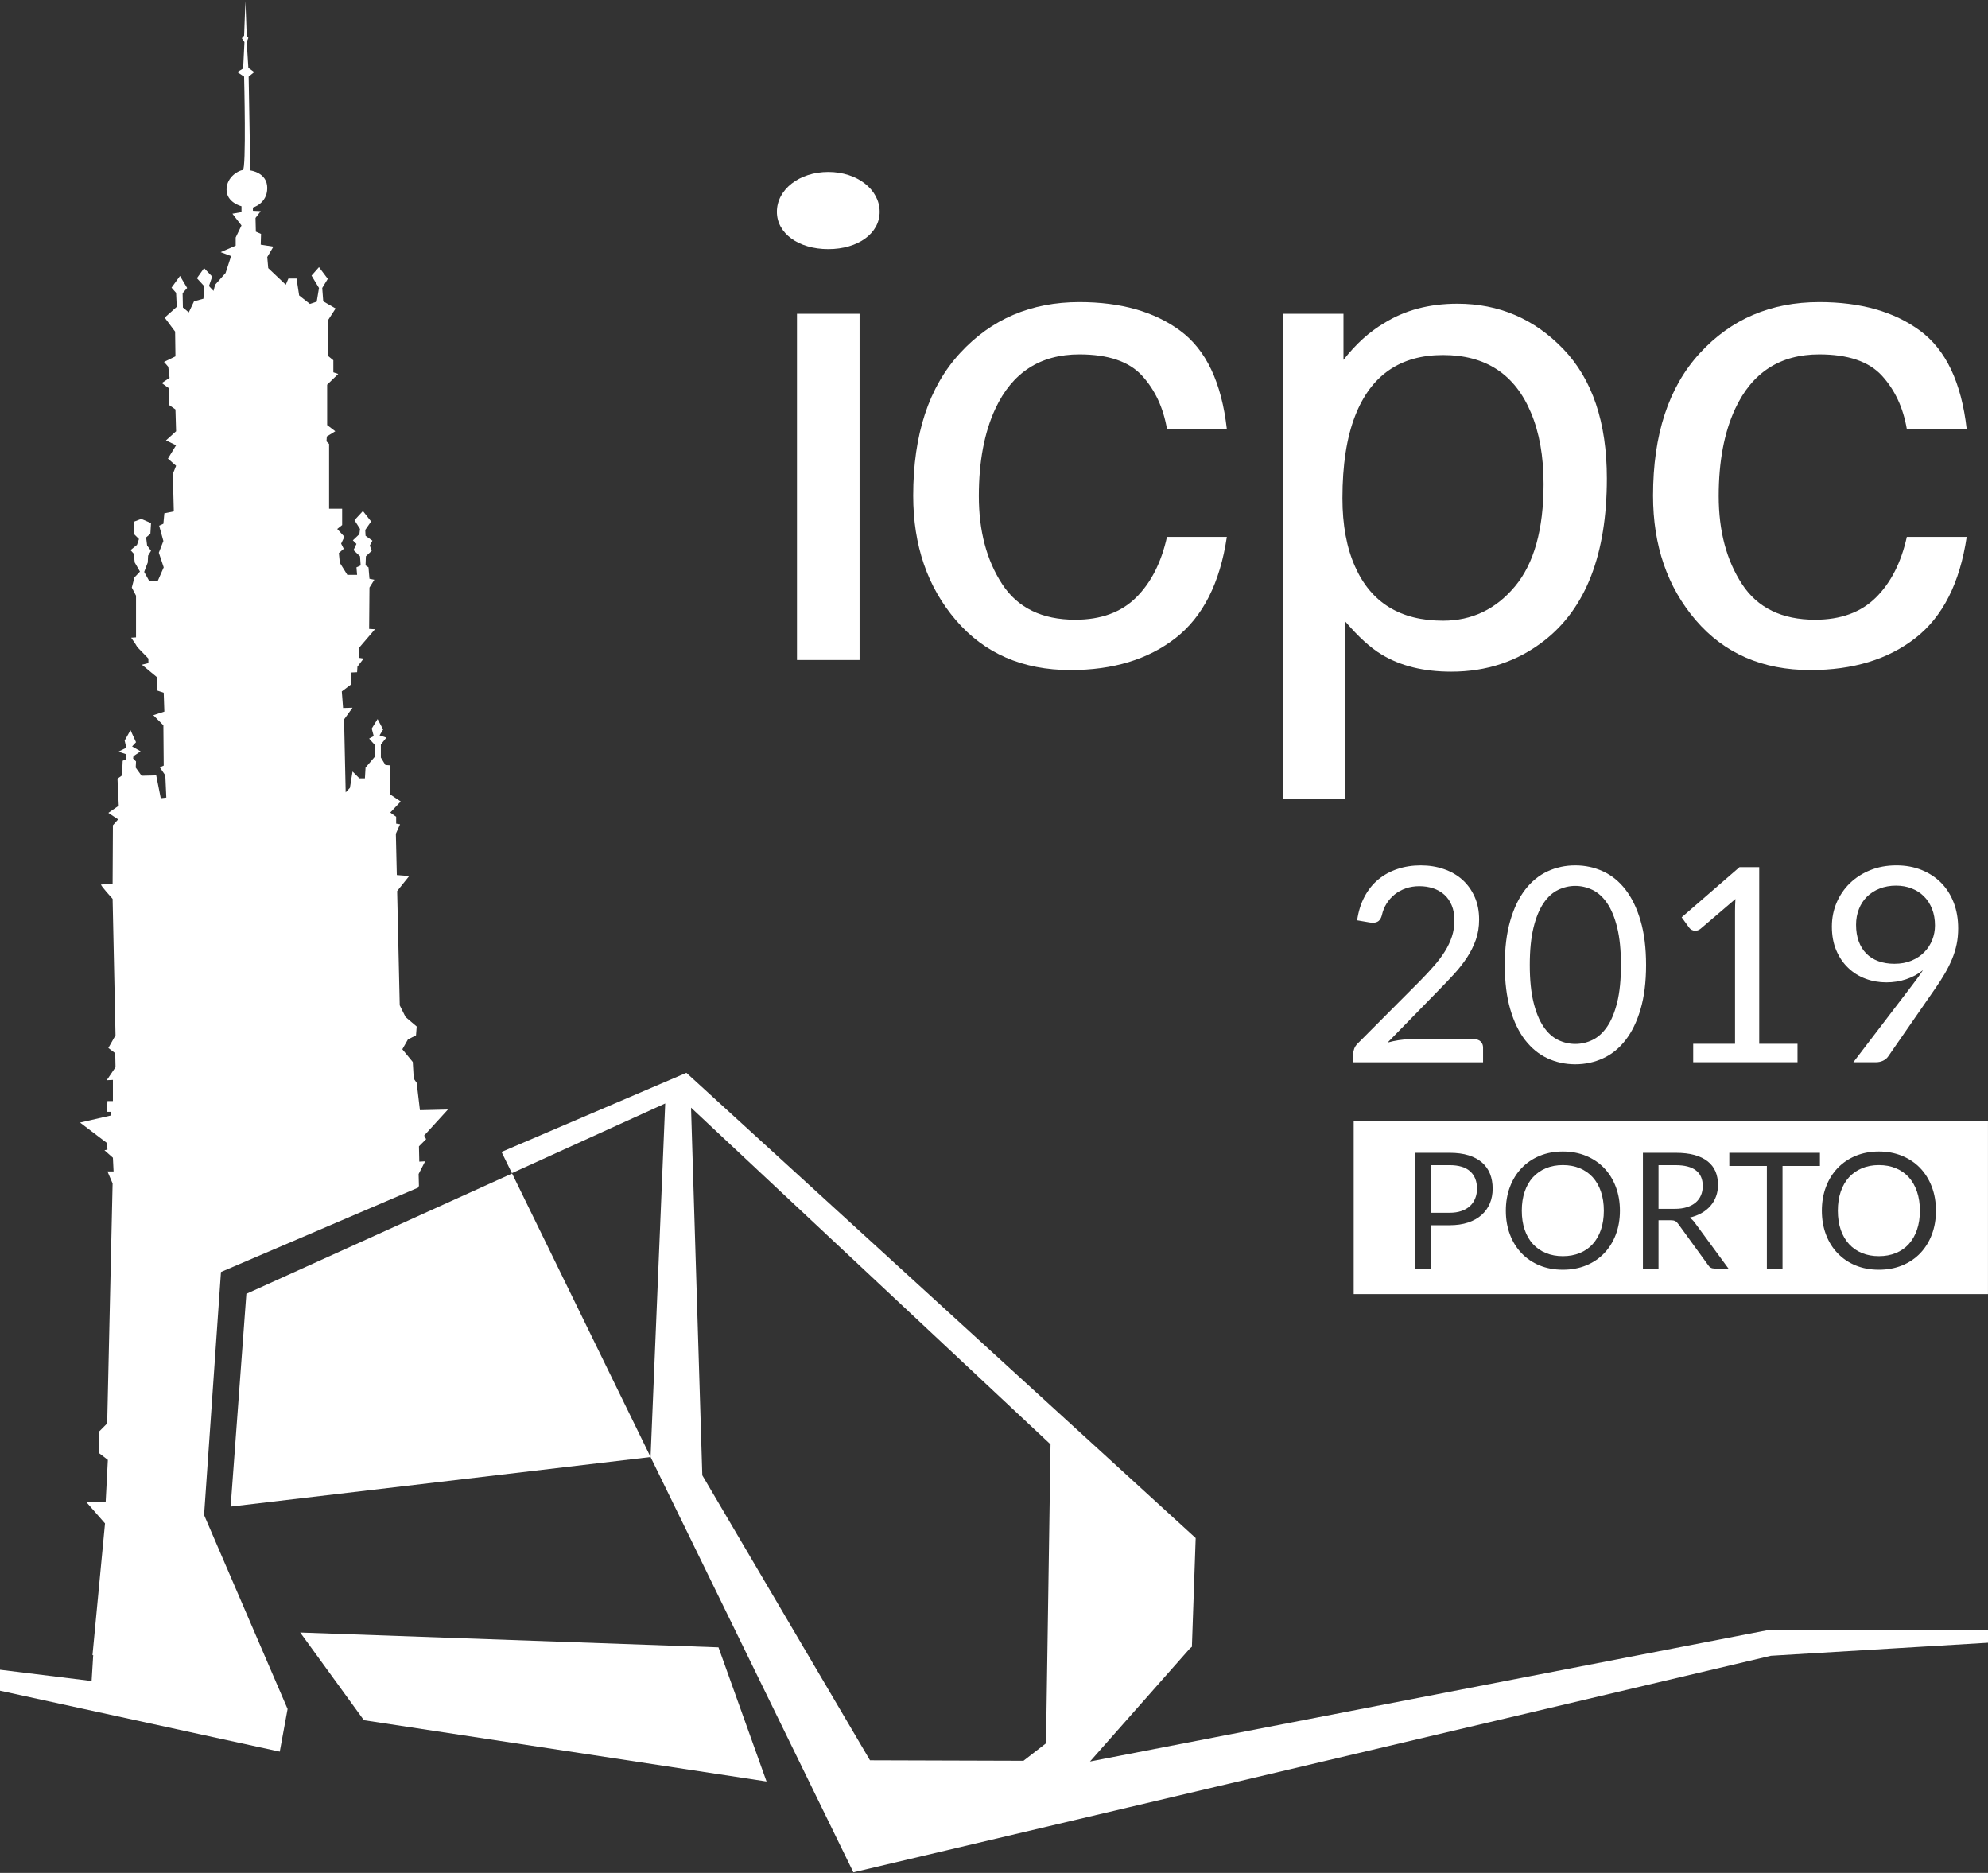
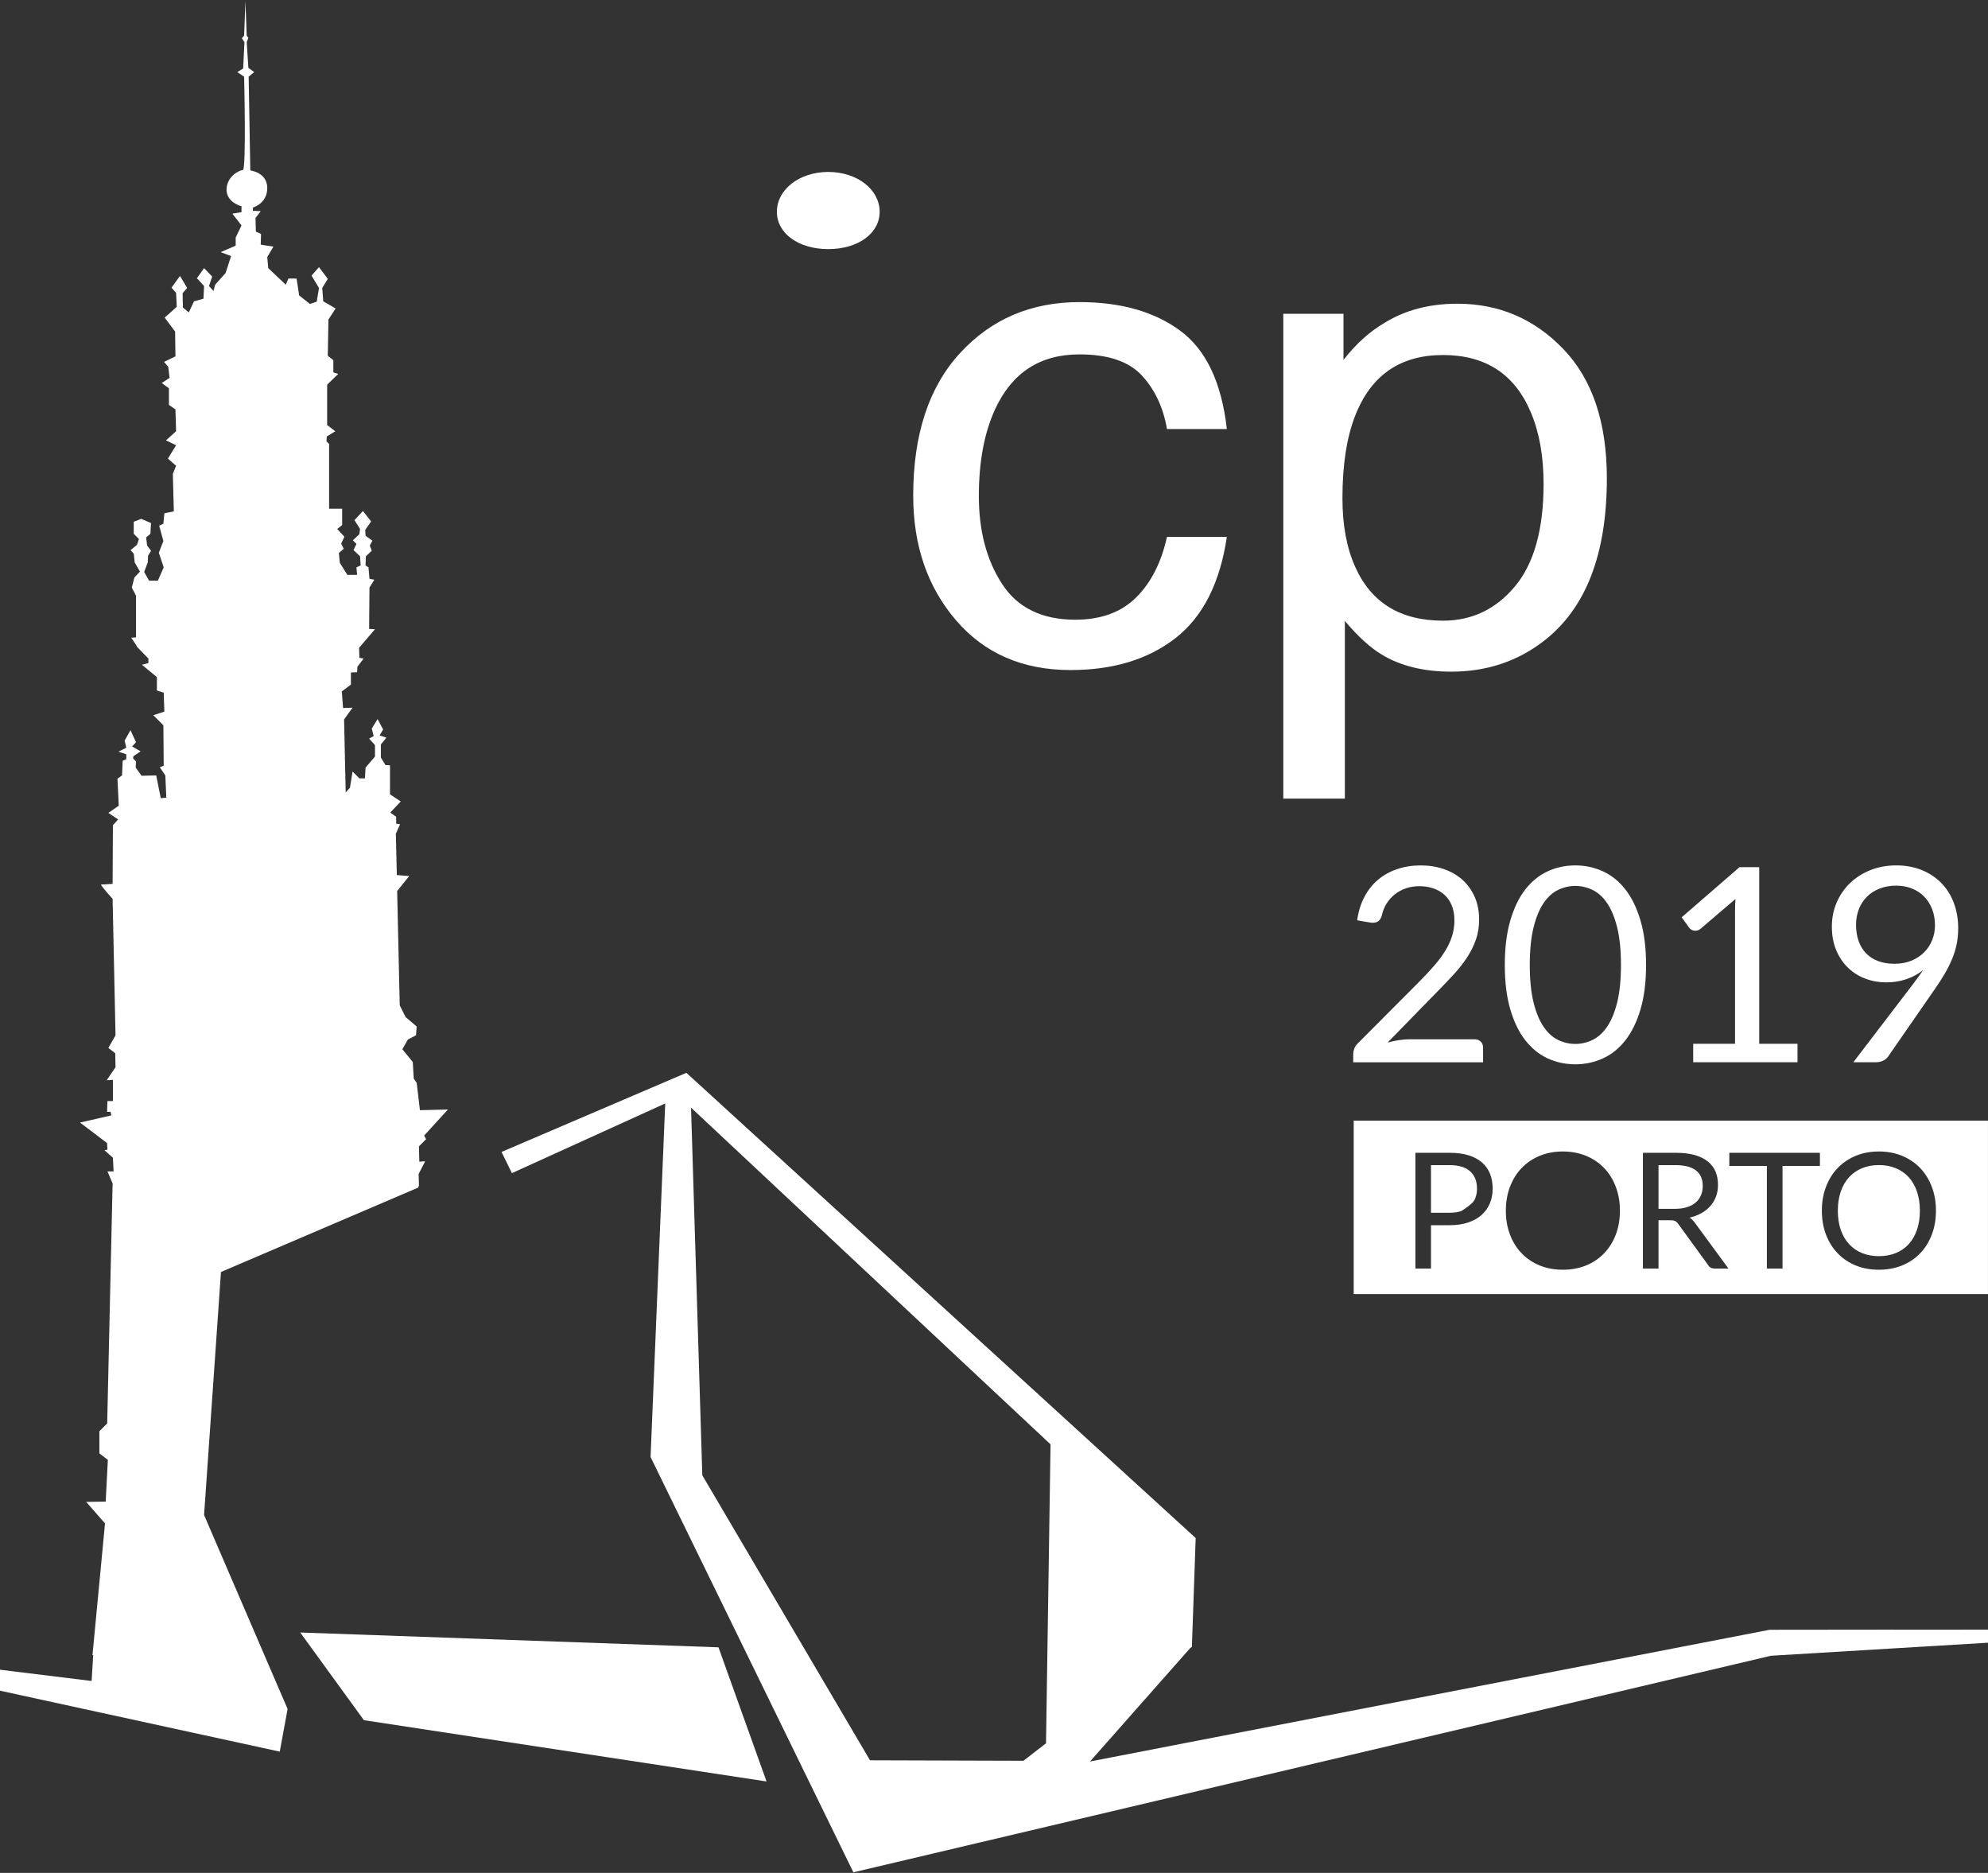
<svg xmlns="http://www.w3.org/2000/svg" width="1464" height="1379" viewBox="0 0 1464 1379" fill="none">
  <rect x="0" y="0" width="1464" height="1379" fill="#333333" stroke="none" />
  <g clip-path="url(#clip0_1993_5321)">
    <path d="M1046.25 637.204C1052.31 637.204 1058 638.09 1063.24 639.912C1068.51 641.71 1073.07 644.322 1076.91 647.745C1080.73 651.193 1083.76 655.38 1085.95 660.306C1088.17 665.256 1089.25 670.847 1089.25 677.103C1089.25 682.448 1088.46 687.374 1086.86 691.906C1085.26 696.462 1083.09 700.796 1080.36 704.983C1077.62 709.146 1074.47 713.185 1070.9 717.076C1067.33 720.968 1063.56 724.958 1059.55 729.022L1021.84 767.641C1024.5 766.902 1027.21 766.336 1029.94 765.892C1032.68 765.449 1035.31 765.227 1037.85 765.227H1085.85C1087.8 765.227 1089.32 765.794 1090.46 766.951C1091.59 768.084 1092.16 769.537 1092.16 771.335V782.148H996.544V776.039C996.544 774.759 996.791 773.478 997.284 772.148C997.777 770.794 998.589 769.562 999.722 768.429L1045.66 722.323C1049.45 718.456 1052.92 714.737 1056.05 711.165C1059.18 707.594 1061.86 704.023 1064.1 700.427C1066.34 696.831 1068.04 693.162 1069.25 689.467C1070.46 685.773 1071.05 681.807 1071.05 677.62C1071.05 673.409 1070.38 669.714 1069.05 666.561C1067.72 663.384 1065.9 660.774 1063.56 658.705C1061.22 656.636 1058.49 655.084 1055.34 654.05C1052.21 653.015 1048.86 652.498 1045.26 652.498C1041.64 652.498 1038.32 653.04 1035.24 654.099C1032.18 655.183 1029.45 656.661 1027.08 658.557C1024.72 660.454 1022.73 662.719 1021.1 665.306C1019.45 667.916 1018.32 670.773 1017.63 673.901C1017.11 675.847 1016.3 677.251 1015.24 678.113C1014.18 678.975 1012.77 679.418 1011.05 679.418C1010.71 679.418 1010.36 679.394 1009.99 679.369C1009.62 679.32 1009.2 679.295 1008.74 679.221L999.426 677.62C1000.36 671.069 1002.16 665.281 1004.85 660.257C1007.51 655.232 1010.88 650.996 1014.99 647.597C1019.08 644.198 1023.79 641.612 1029.11 639.864C1034.4 638.09 1040.11 637.204 1046.25 637.204" fill="white" />
    <path d="M1212.2 710.52C1212.2 723.057 1210.84 733.918 1208.13 743.08C1205.45 752.242 1201.75 759.829 1197.07 765.838C1192.42 771.848 1186.9 776.306 1180.52 779.237C1174.17 782.168 1167.35 783.645 1160.08 783.645C1152.74 783.645 1145.92 782.168 1139.61 779.237C1133.31 776.306 1127.84 771.848 1123.16 765.838C1118.51 759.829 1114.84 752.242 1112.18 743.08C1109.49 733.918 1108.16 723.057 1108.16 710.52C1108.16 697.984 1109.49 687.122 1112.18 677.911C1114.84 668.7 1118.51 661.089 1123.16 655.055C1127.84 649.02 1133.31 644.538 1139.61 641.607C1145.92 638.676 1152.74 637.199 1160.08 637.199C1167.35 637.199 1174.17 638.676 1180.52 641.607C1186.9 644.538 1192.42 649.02 1197.07 655.055C1201.75 661.089 1205.45 668.7 1208.13 677.911C1210.84 687.122 1212.2 697.984 1212.2 710.52ZM1193.7 710.52C1193.7 699.585 1192.76 690.398 1190.94 682.96C1189.09 675.522 1186.63 669.562 1183.53 665.005C1180.42 660.474 1176.85 657.223 1172.79 655.252C1168.73 653.307 1164.49 652.296 1160.08 652.296C1155.67 652.296 1151.44 653.307 1147.37 655.252C1143.31 657.223 1139.74 660.474 1136.68 665.005C1133.6 669.562 1131.14 675.522 1129.32 682.96C1127.5 690.398 1126.56 699.585 1126.56 710.52C1126.56 721.456 1127.5 730.618 1129.32 738.032C1131.14 745.42 1133.6 751.405 1136.68 755.937C1139.74 760.469 1143.31 763.72 1147.37 765.69C1151.44 767.66 1155.67 768.645 1160.08 768.645C1164.49 768.645 1168.73 767.66 1172.79 765.69C1176.85 763.72 1180.42 760.469 1183.53 755.937C1186.63 751.405 1189.09 745.42 1190.94 738.032C1192.76 730.618 1193.7 721.456 1193.7 710.52Z" fill="white" />
    <path d="M1246.9 768.534H1277.71V670.805C1277.71 667.874 1277.81 664.918 1278.01 661.913L1252.39 683.809C1251.73 684.351 1251.06 684.72 1250.4 684.967C1249.73 685.213 1249.09 685.312 1248.5 685.312C1247.49 685.312 1246.61 685.09 1245.79 684.671C1245 684.228 1244.41 683.711 1243.99 683.12L1238.4 675.41L1281.01 638.491H1295.52V768.534H1323.72V782.13H1246.9V768.534Z" fill="white" />
    <path d="M1389.14 723.324C1383.75 723.324 1378.62 722.437 1373.8 720.615C1368.94 718.817 1364.71 716.181 1361.04 712.659C1357.37 709.161 1354.44 704.876 1352.27 699.753C1350.1 694.655 1349.02 688.818 1349.02 682.217C1349.02 675.936 1350.2 670.075 1352.52 664.607C1354.86 659.139 1358.13 654.361 1362.32 650.297C1366.53 646.234 1371.53 643.031 1377.34 640.692C1383.13 638.376 1389.51 637.194 1396.46 637.194C1403.3 637.194 1409.53 638.327 1415.15 640.593C1420.74 642.859 1425.54 646.037 1429.56 650.101C1433.55 654.164 1436.63 659.041 1438.79 664.705C1440.96 670.37 1442.04 676.651 1442.04 683.523C1442.04 687.66 1441.68 691.576 1440.91 695.27C1440.15 698.965 1439.02 702.585 1437.56 706.108C1436.08 709.654 1434.34 713.177 1432.29 716.674C1430.27 720.171 1427.96 723.791 1425.35 727.535L1390.45 777.927C1389.56 779.208 1388.33 780.218 1386.73 780.981C1385.15 781.769 1383.3 782.139 1381.23 782.139H1364.83L1408.45 725.023C1409.9 723.102 1411.28 721.255 1412.54 719.531C1413.82 717.782 1415 716.058 1416.13 714.309C1412.49 717.265 1408.35 719.482 1403.75 721.009C1399.14 722.56 1394.26 723.324 1389.14 723.324M1424.95 681.404C1424.95 676.946 1424.24 672.882 1422.81 669.262C1421.36 665.617 1419.39 662.538 1416.85 660.001C1414.31 657.464 1411.28 655.518 1407.81 654.164C1404.29 652.785 1400.45 652.095 1396.23 652.095C1391.85 652.095 1387.81 652.835 1384.19 654.263C1380.55 655.692 1377.47 657.662 1374.88 660.199C1372.32 662.736 1370.32 665.789 1368.95 669.311C1367.54 672.858 1366.83 676.724 1366.83 680.911C1366.83 685.443 1367.49 689.507 1368.77 693.054C1370.08 696.625 1371.95 699.655 1374.39 702.118C1376.83 704.581 1379.78 706.452 1383.28 707.708C1386.8 708.989 1390.72 709.63 1395.05 709.63C1399.83 709.63 1404.09 708.841 1407.81 707.265C1411.51 705.689 1414.61 703.62 1417.14 701.009C1419.68 698.423 1421.6 695.419 1422.96 692.02C1424.29 688.621 1424.95 685.074 1424.95 681.404" fill="white" />
-     <path d="M1172.89 866.785C1170.28 863.928 1167.11 861.711 1163.36 860.159C1159.65 858.607 1155.48 857.844 1150.9 857.844C1146.35 857.844 1142.18 858.607 1138.46 860.159C1134.75 861.711 1131.54 863.928 1128.91 866.785C1126.27 869.666 1124.25 873.188 1122.82 877.35C1121.4 881.513 1120.68 886.193 1120.68 891.439C1120.68 896.66 1121.4 901.364 1122.82 905.502C1124.25 909.64 1126.27 913.137 1128.91 916.019C1131.54 918.9 1134.75 921.092 1138.46 922.619C1142.18 924.146 1146.35 924.91 1150.9 924.91C1155.48 924.91 1159.65 924.146 1163.36 922.619C1167.11 921.092 1170.28 918.9 1172.89 916.019C1175.51 913.137 1177.53 909.64 1178.95 905.502C1180.38 901.364 1181.1 896.66 1181.1 891.439C1181.1 886.193 1180.38 881.513 1178.95 877.35C1177.53 873.188 1175.51 869.666 1172.89 866.785Z" fill="white" />
-     <path d="M1067.47 857.891H1053.8V892.962H1067.47C1070.75 892.962 1073.65 892.544 1076.19 891.658C1078.7 890.796 1080.82 889.564 1082.52 888.012C1084.22 886.436 1085.5 884.564 1086.36 882.397C1087.25 880.205 1087.69 877.816 1087.69 875.205C1087.69 869.762 1086.02 865.526 1082.67 862.472C1079.32 859.418 1074.24 857.891 1067.47 857.891Z" fill="white" />
+     <path d="M1067.47 857.891H1053.8V892.962H1067.47C1070.75 892.962 1073.65 892.544 1076.19 891.658C1084.22 886.436 1085.5 884.564 1086.36 882.397C1087.25 880.205 1087.69 877.816 1087.69 875.205C1087.69 869.762 1086.02 865.526 1082.67 862.472C1079.32 859.418 1074.24 857.891 1067.47 857.891Z" fill="white" />
    <path d="M1252.64 880.067C1253.5 878.023 1253.94 875.732 1253.94 873.245C1253.94 868.171 1252.27 864.329 1248.92 861.767C1245.57 859.181 1240.59 857.901 1233.97 857.901H1221.36V890.067H1233.43C1236.8 890.067 1239.76 889.648 1242.32 888.836C1244.88 888.023 1247.02 886.865 1248.75 885.387C1250.47 883.909 1251.75 882.136 1252.64 880.067" fill="white" />
    <path d="M1405.64 866.785C1403.03 863.928 1399.85 861.711 1396.13 860.159C1392.39 858.607 1388.22 857.844 1383.64 857.844C1379.09 857.844 1374.92 858.607 1371.2 860.159C1367.48 861.711 1364.31 863.928 1361.67 866.785C1359.04 869.666 1356.99 873.188 1355.56 877.35C1354.14 881.513 1353.42 886.193 1353.42 891.439C1353.42 896.66 1354.14 901.364 1355.56 905.502C1356.99 909.64 1359.04 913.137 1361.67 916.019C1364.31 918.9 1367.48 921.092 1371.2 922.619C1374.92 924.146 1379.09 924.91 1383.64 924.91C1388.22 924.91 1392.39 924.146 1396.13 922.619C1399.85 921.092 1403.03 918.9 1405.64 916.019C1408.25 913.137 1410.27 909.64 1411.69 905.502C1413.12 901.364 1413.84 896.66 1413.84 891.439C1413.84 886.193 1413.12 881.513 1411.69 877.35C1410.27 873.188 1408.25 869.666 1405.64 866.785Z" fill="white" />
    <path d="M996.887 952.834H1463.98V825.155H996.887V952.834ZM1097.15 886.088C1095.75 889.364 1093.73 892.197 1091.05 894.586C1088.39 896.975 1085.06 898.822 1081.09 900.152C1077.13 901.482 1072.57 902.122 1067.47 902.122H1053.81V934.018H1042.33V848.799H1067.47C1072.87 848.799 1077.55 849.416 1081.54 850.672C1085.53 851.928 1088.83 853.701 1091.44 855.992C1094.05 858.307 1096 861.065 1097.3 864.316C1098.58 867.567 1099.22 871.188 1099.22 875.203C1099.22 879.168 1098.53 882.788 1097.15 886.088M1189.91 908.994C1187.89 914.338 1185.03 918.92 1181.34 922.762C1177.67 926.604 1173.23 929.609 1168.06 931.727C1162.89 933.845 1157.15 934.904 1150.89 934.904C1144.64 934.904 1138.92 933.845 1133.78 931.727C1128.63 929.609 1124.2 926.604 1120.53 922.762C1116.83 918.92 1113.98 914.338 1111.96 908.994C1109.94 903.674 1108.93 897.812 1108.93 891.433C1108.93 885.054 1109.94 879.192 1111.96 873.872C1113.98 868.528 1116.83 863.922 1120.53 860.055C1124.2 856.213 1128.63 853.208 1133.78 851.065C1138.92 848.923 1144.64 847.839 1150.89 847.839C1157.15 847.839 1162.89 848.923 1168.06 851.065C1173.23 853.208 1177.67 856.213 1181.34 860.055C1185.03 863.922 1187.89 868.528 1189.91 873.872C1191.93 879.192 1192.94 885.054 1192.94 891.433C1192.94 897.812 1191.93 903.674 1189.91 908.994ZM1262.61 934.018C1260.52 934.018 1258.97 933.205 1257.98 931.579L1235.87 901.137C1235.2 900.176 1234.46 899.487 1233.67 899.068C1232.86 898.65 1231.68 898.453 1230.1 898.453H1221.36V934.018H1209.88V848.799H1233.97C1239.36 848.799 1244.02 849.341 1247.93 850.425C1251.85 851.533 1255.1 853.11 1257.66 855.178C1260.22 857.223 1262.1 859.71 1263.35 862.617C1264.56 865.547 1265.17 868.799 1265.17 872.419C1265.17 875.424 1264.71 878.231 1263.75 880.842C1262.81 883.477 1261.43 885.817 1259.63 887.886C1257.81 889.98 1255.62 891.753 1253.03 893.206C1250.42 894.684 1247.49 895.792 1244.19 896.556C1245.62 897.393 1246.88 898.6 1248.01 900.176L1272.86 934.018H1262.61ZM1340.22 858.504H1312.68V934.018H1301.16V858.504H1273.5V848.799H1340.22V858.504ZM1422.63 908.994C1420.61 914.338 1417.75 918.92 1414.08 922.762C1410.39 926.604 1405.96 929.609 1400.78 931.727C1395.61 933.845 1389.9 934.904 1383.64 934.904C1377.36 934.904 1371.65 933.845 1366.5 931.727C1361.35 929.609 1356.94 926.604 1353.25 922.762C1349.56 918.92 1346.7 914.338 1344.68 908.994C1342.66 903.674 1341.65 897.812 1341.65 891.433C1341.65 885.054 1342.66 879.192 1344.68 873.872C1346.7 868.528 1349.56 863.922 1353.25 860.055C1356.94 856.213 1361.35 853.208 1366.5 851.065C1371.65 848.923 1377.36 847.839 1383.64 847.839C1389.9 847.839 1395.61 848.923 1400.78 851.065C1405.96 853.208 1410.39 856.213 1414.08 860.055C1417.75 863.922 1420.61 868.528 1422.63 873.872C1424.67 879.192 1425.66 885.054 1425.66 891.433C1425.66 897.812 1424.67 903.674 1422.63 908.994Z" fill="white" />
    <path d="M221.087 1202.01L267.982 1266.57L564.495 1311.69L529.103 1212.92L221.087 1202.01Z" fill="white" />
    <path d="M1394.99 1199.95L1395.28 1199.9L1303.17 1200L802.696 1296.99L876.364 1213.62L877.742 1212.53L880.526 1132.46L505.469 789.917L369.342 848.165L376.977 863.78L489.878 812.478L479.091 1072.81L605.094 1330.78L628.443 1378.58L1304.13 1219.13L1464 1209.53V1199.9L1394.99 1199.95ZM770.309 1283.59L753.708 1296.45L640.684 1296.1L517.192 1086.26L508.891 815.556L773.634 1063.48L770.309 1283.59Z" fill="white" />
-     <path d="M181.432 952.628L169.856 1109.3L479.103 1072.82L377.112 864.036L181.432 952.628Z" fill="white" />
    <path d="M609.966 126.6C588.736 126.6 572.111 139.481 572.111 155.958C572.111 171.844 588.021 183.42 609.966 183.42C631.886 183.42 647.797 171.844 647.797 155.958C647.797 139.481 631.172 126.6 609.966 126.6Z" fill="white" />
-     <path d="M586.903 231.039H633.008V485.954H586.903V231.039Z" fill="white" />
    <path d="M869.091 243.469C888.154 257.508 899.606 281.645 903.473 315.929H859.387C856.702 300.142 850.569 287.039 841.013 276.596C831.432 266.153 816.063 260.932 794.907 260.932C766.016 260.932 745.377 274.305 732.939 301.053C724.885 318.417 720.846 339.82 720.846 365.286C720.846 390.926 726.56 412.501 737.988 430.012C749.392 447.549 767.371 456.292 791.877 456.292C810.694 456.292 825.595 450.849 836.604 439.987C847.589 429.101 855.2 414.225 859.387 395.31H903.473C898.424 429.274 885.839 454.1 865.692 469.814C845.545 485.503 819.758 493.359 788.355 493.359C753.086 493.359 724.959 481.119 703.975 456.662C682.991 432.18 672.499 401.615 672.499 364.942C672.499 319.993 683.976 284.994 707.004 259.971C730.008 234.947 759.317 222.436 794.907 222.436C825.299 222.436 850.027 229.43 869.091 243.469Z" fill="white" />
-     <path d="M1413.93 243.469C1432.99 257.508 1444.44 281.645 1448.31 315.929H1404.22C1401.54 300.142 1395.41 287.039 1385.85 276.596C1376.27 266.153 1360.9 260.932 1339.74 260.932C1310.85 260.932 1290.21 274.305 1277.78 301.053C1269.72 318.417 1265.68 339.82 1265.68 365.286C1265.68 390.926 1271.4 412.501 1282.82 430.012C1294.23 447.549 1312.21 456.292 1336.71 456.292C1355.53 456.292 1370.43 450.849 1381.42 439.987C1392.43 429.101 1400.04 414.225 1404.22 395.31H1448.31C1443.26 429.274 1430.67 454.1 1410.53 469.814C1390.38 485.503 1364.59 493.359 1333.19 493.359C1297.92 493.359 1269.8 481.119 1248.81 456.662C1227.83 432.18 1217.33 401.615 1217.33 364.942C1217.33 319.993 1228.81 284.994 1251.84 259.971C1274.84 234.947 1304.15 222.436 1339.74 222.436C1370.14 222.436 1394.86 229.43 1413.93 243.469Z" fill="white" />
    <path d="M185.484 1197.24L150.289 1115.5L162.727 936.562L307.966 874.422L308.508 873.092L308.286 864.423L313.089 855.064L308.779 855.31L308.533 844.03L313.803 838.759L312.35 836.124L329.862 816.937L309.247 817.43L306.858 797.283L304.691 794.18L303.976 781.939L296.292 772.58L300.38 765.388L306.365 762.285L306.858 755.807L298.681 748.862L294.371 740.217L292.474 656.082L301.341 645.024L292.228 644.31L291.514 613.868L294.617 606.922L291.736 606.43V601.405L287.425 598.277L295.11 590.125L287.204 584.854V563.525L283.829 563.279L280.48 557.762V548.181L284.544 543.132L279.519 541.457L282.155 537.147L278.066 529.463L273.756 536.433L275.209 541.95L271.835 543.846L276.145 548.649V557.048L269.2 565.2L268.732 573.106H264.668L259.619 568.082L257.698 580.076L254.57 583.426L253.388 529.709L259.619 521.089L252.649 521.31L251.713 509.094L258.412 504.07V495.178L262.968 494.957L263.215 490.868L267.771 484.883L264.668 484.391L264.421 476.977L276.145 463.308L271.835 463.062L272.081 432.62L275.677 426.856L272.081 426.142L271.367 417.744L269.2 416.315L269.446 409.591L273.756 405.527L272.328 401.685L274.249 398.089L269.2 394.493L268.978 390.183L273.288 383.952L267.279 376.268L261.047 382.991L265.136 389.469L264.668 393.287L259.865 397.843L262.5 400.478L260.333 405.035L265.136 409.591L265.604 416.315L262.5 417.744L262.968 423.261H255.777L250.26 414.394L249.545 407.202L253.141 404.074L251.22 400.257L253.634 395.208L248.338 389.469L251.959 386.587V374.593H242.354V326.886L240.432 324.964L240.679 321.369L246.91 317.526L240.925 312.97V283.242L249.077 275.336L245.481 274.129V265.263L241.393 261.913L241.861 235.289L247.156 227.136L238.043 221.866L237.304 212.039L241.393 205.315L234.915 196.694L229.423 202.926L234.915 212.039L233.241 222.112L228.216 223.787L220.31 217.556L218.389 205.093H212.38L210.458 209.65L197.528 197.409L196.814 189.256L201.346 181.597L192.011 180.143L192.233 172.237L188.415 170.563L188.169 160.489L192.011 155.465L186.248 155.219V152.805C186.248 152.805 196.814 149.948 196.814 138.421C196.814 126.919 184.327 125.491 184.327 125.491L183.12 56.43L187.208 53.08L182.898 49.952L181.691 31.012L182.898 27.909L181.691 26.234L180.731 0.817L179.77 26.234L178.095 28.155L180.016 31.012L179.056 50.445L174.746 53.08L179.77 56.43C179.77 56.43 181.47 125.244 178.81 125.244C176.199 125.244 166.84 130.047 166.84 139.628C166.84 149.209 177.849 151.869 177.849 151.869V156.179L171.15 157.361L177.849 166.006L173.564 174.873V180.858L162.505 185.66L170.189 188.542L166.125 201.005L158.441 209.65L157.234 214.206L153.885 210.61L156.274 203.64L150.289 197.409L145.018 204.847L150.289 210.61L149.821 219.945L142.875 221.866L139.033 230.018L134.698 226.422L134.477 215.881L137.826 212.039L132.556 203.172L126.324 211.792L129.674 215.634L130.166 225.93L121.275 233.86L128.96 244.155L129.206 262.381L120.783 266.47L123.911 270.065L124.871 278.218L119.133 282.035L124.403 285.878V298.118L129.206 301.468L129.674 317.526L122.236 324.25L129.674 327.846L123.664 337.673L129.674 342.944L127.285 348.929L127.999 376.514L121.029 377.942L120.315 385.627L117.211 387.055L120.315 398.336L116.965 406.956L120.561 417.744L116.251 427.571H109.773L106.177 421.093L108.813 414.148L109.059 409.123L111.226 405.527L108.345 401.685L107.606 395.7L110.734 393.065L111.226 385.134L104.01 382.031L98.493 384.174V393.065L102.335 396.882L100.882 401.193L96.104 405.035L98.493 407.67L99.207 414.148L103.074 420.871L98.986 425.182L97.065 432.62L100.168 438.605V469.293L96.597 469.539L99.7 474.096L101.128 476.485L109.281 484.883V488.233L104.503 489.44L115.537 498.553V508.38L120.561 510.055L121.029 523.97L112.901 526.606L120.315 534.044L120.561 563.747L117.679 564.954L121.743 570.939L122.482 587.268L118.394 587.736L115.044 570.939L104.256 571.185L99.946 565.2L100.168 560.643L98.025 558.476L98.247 556.801L103.542 553.205L97.286 549.609L100.168 546.506L96.104 537.615L91.794 545.299L93.001 550.57L87.237 553.452L93.001 555.373V558.969L90.341 560.151L89.873 570.939L86.523 573.352L87.459 593.253L79.799 598.524L86.991 603.326L83.149 607.636L82.927 650.787C82.927 650.787 75.736 651.28 74.529 651.28C73.322 651.28 82.927 661.821 82.927 661.821L85.07 762.285L79.799 771.619L84.848 775.461L85.07 785.781L78.593 795.362L83.149 795.116V810.706H79.134L78.839 818.612H81.474L81.942 821.272L58.938 826.543L78.839 841.641L79.134 846.443L76.918 846.911L83.149 852.428L83.641 862.502H79.134L82.927 871.368L78.937 1048.06L73.199 1053.82V1070.13L79.43 1074.91L77.829 1105.62L63.445 1105.84L77.336 1121.68L68.1 1218.72L68.642 1218.62L67.46 1237.71L0 1229.41V1244.85L206.025 1289.72L211.788 1258.3L197.306 1224.7L185.484 1197.24Z" fill="white" />
    <path d="M945.034 231.034H989.367V264.973C998.455 253.348 1008.38 244.334 1019.17 237.98C1034.49 228.399 1052.49 223.621 1073.21 223.621C1103.84 223.621 1129.85 234.729 1151.23 256.969C1172.63 279.209 1183.32 310.981 1183.32 352.26C1183.32 408.07 1167.88 447.921 1137.04 471.836C1117.49 486.983 1094.73 494.544 1068.77 494.544C1048.35 494.544 1031.24 490.308 1017.42 481.885C1009.34 477.082 1000.3 468.88 990.376 457.255V588.038H945.034V231.034ZM1115.62 431.789C1129.68 414.967 1136.72 389.82 1136.72 356.324C1136.72 335.931 1133.6 318.395 1127.37 303.716C1115.57 275.515 1093.99 261.402 1062.66 261.402C1031.16 261.402 1009.59 276.303 997.962 306.129C991.731 322.064 988.603 342.31 988.603 366.865C988.603 386.618 991.731 403.44 997.962 417.306C1009.74 443.783 1031.31 457.009 1062.66 457.009C1083.89 457.009 1101.55 448.61 1115.62 431.789Z" fill="white" />
  </g>
  <defs>
    <clipPath id="clip0_1993_5321">
      <rect width="1464" height="1377.77" fill="white" transform="translate(0 0.819)" />
    </clipPath>
  </defs>
</svg>